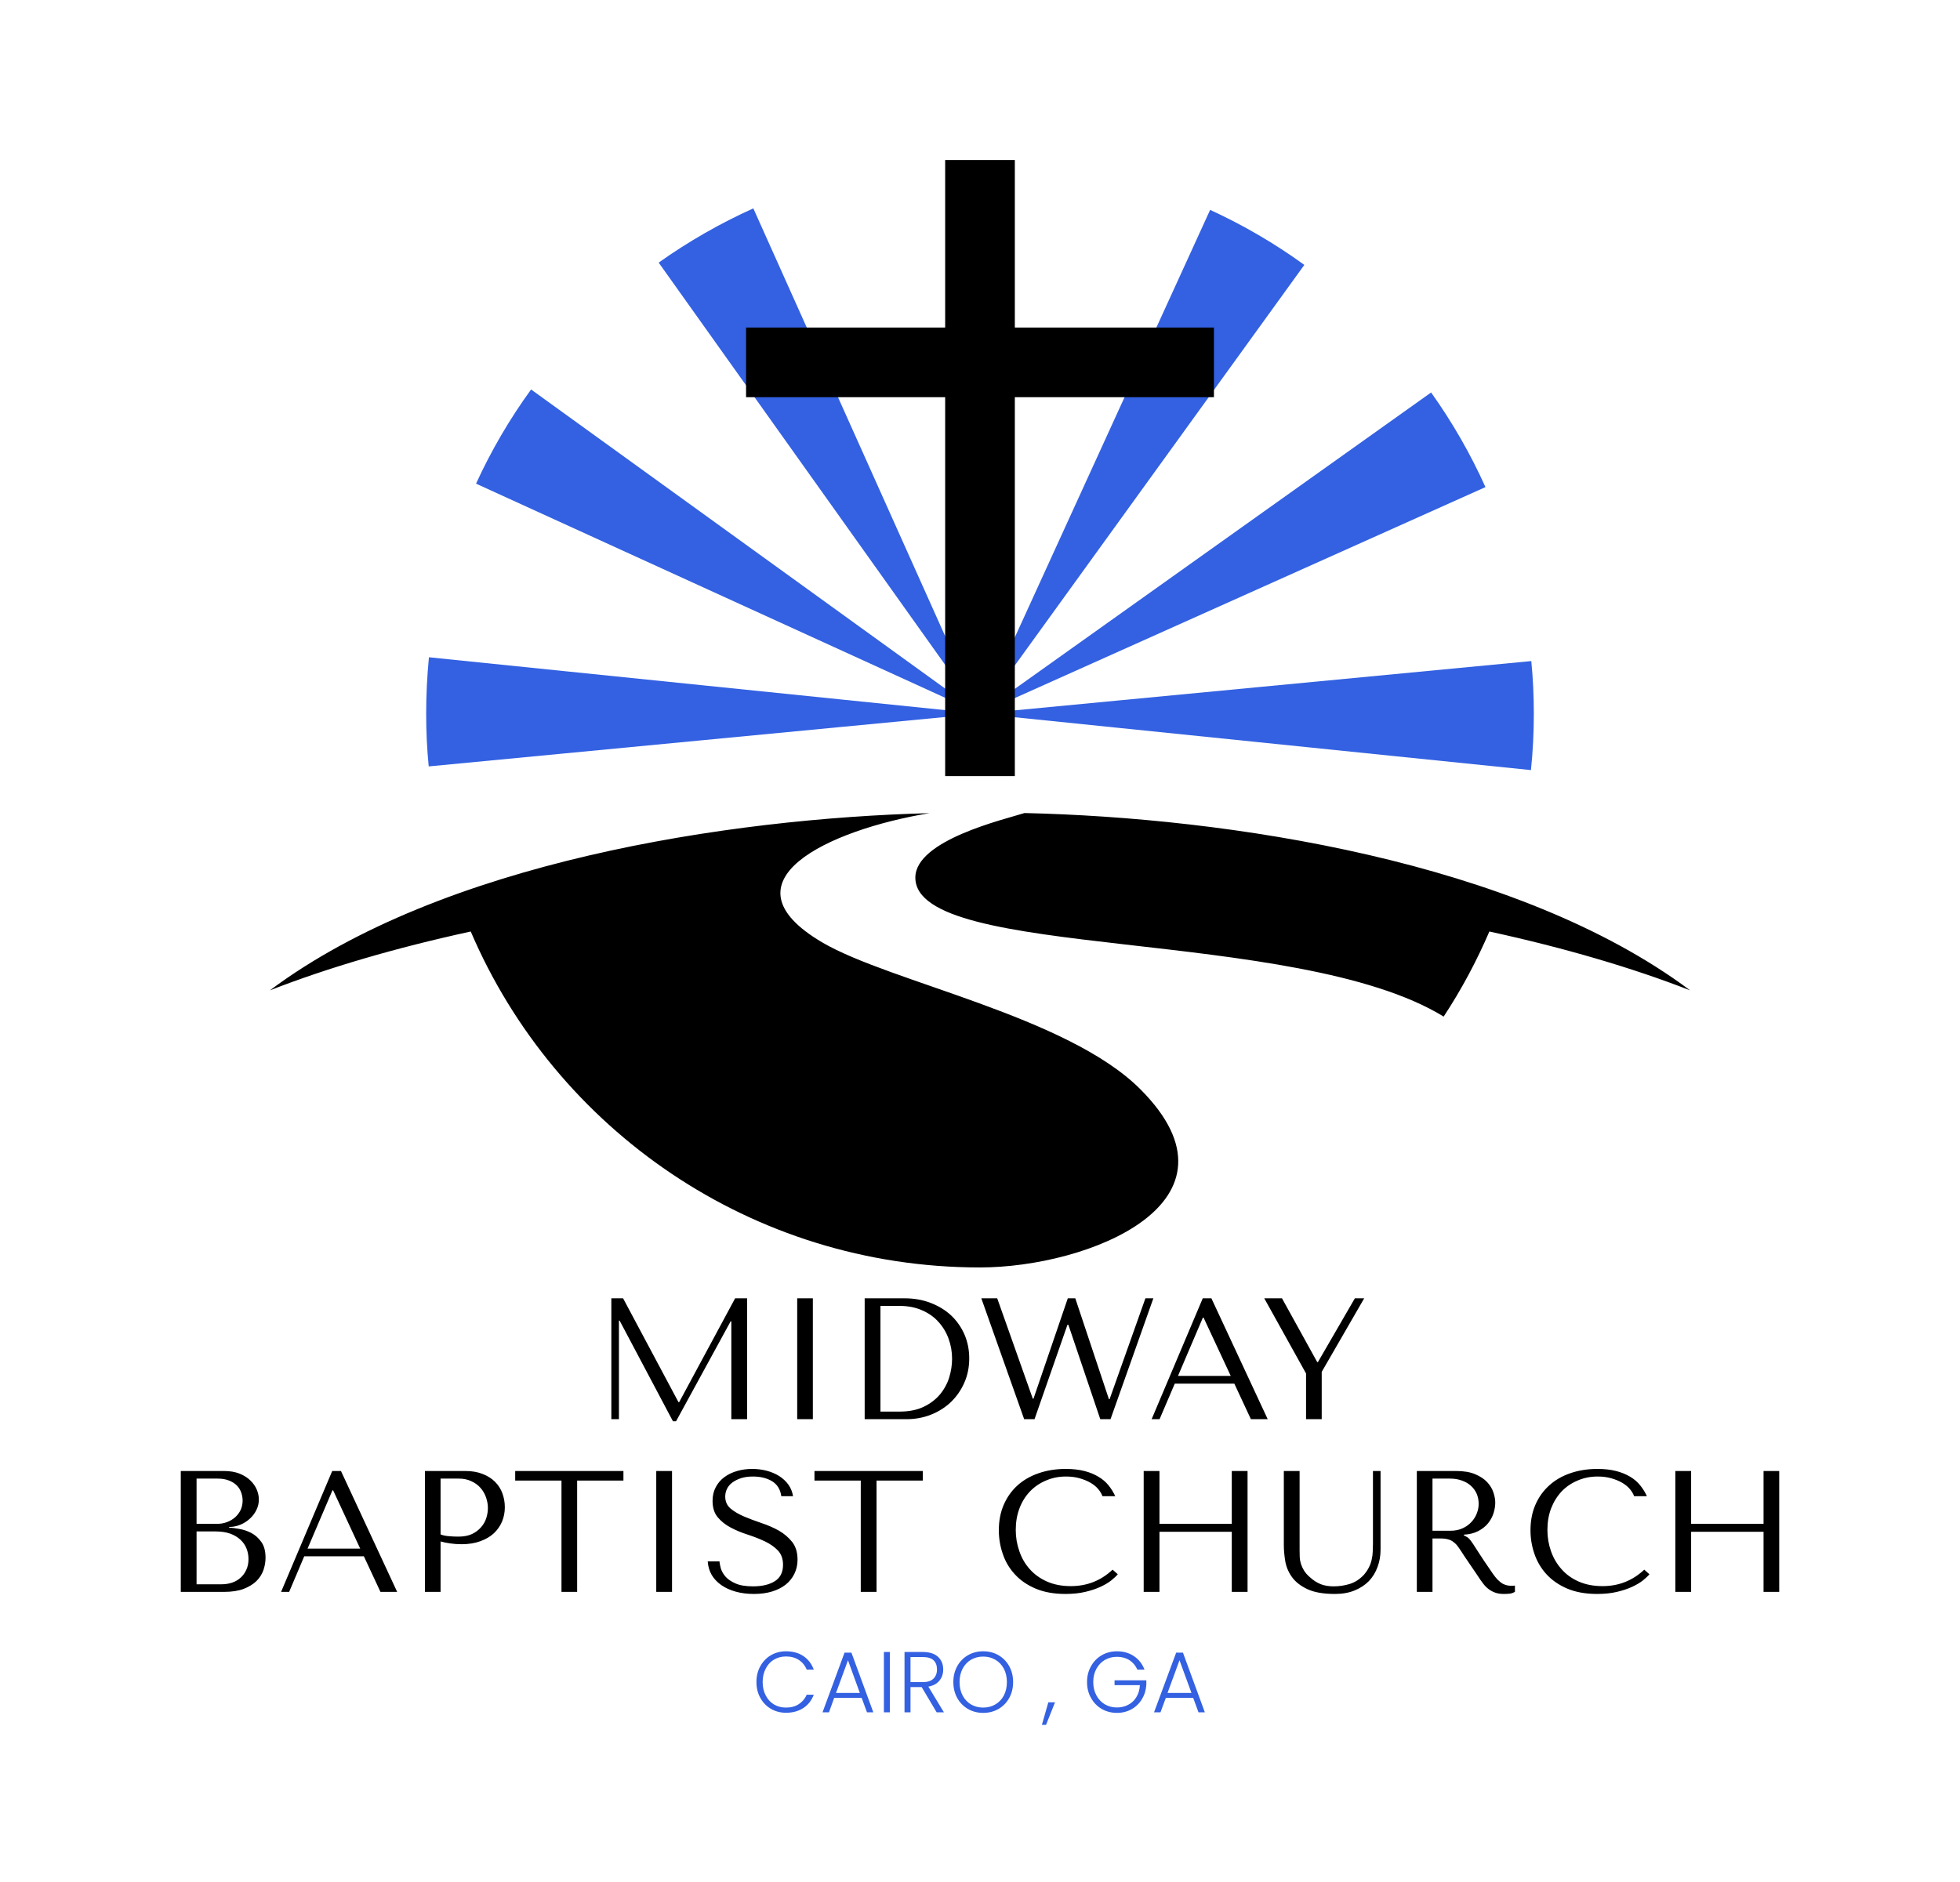
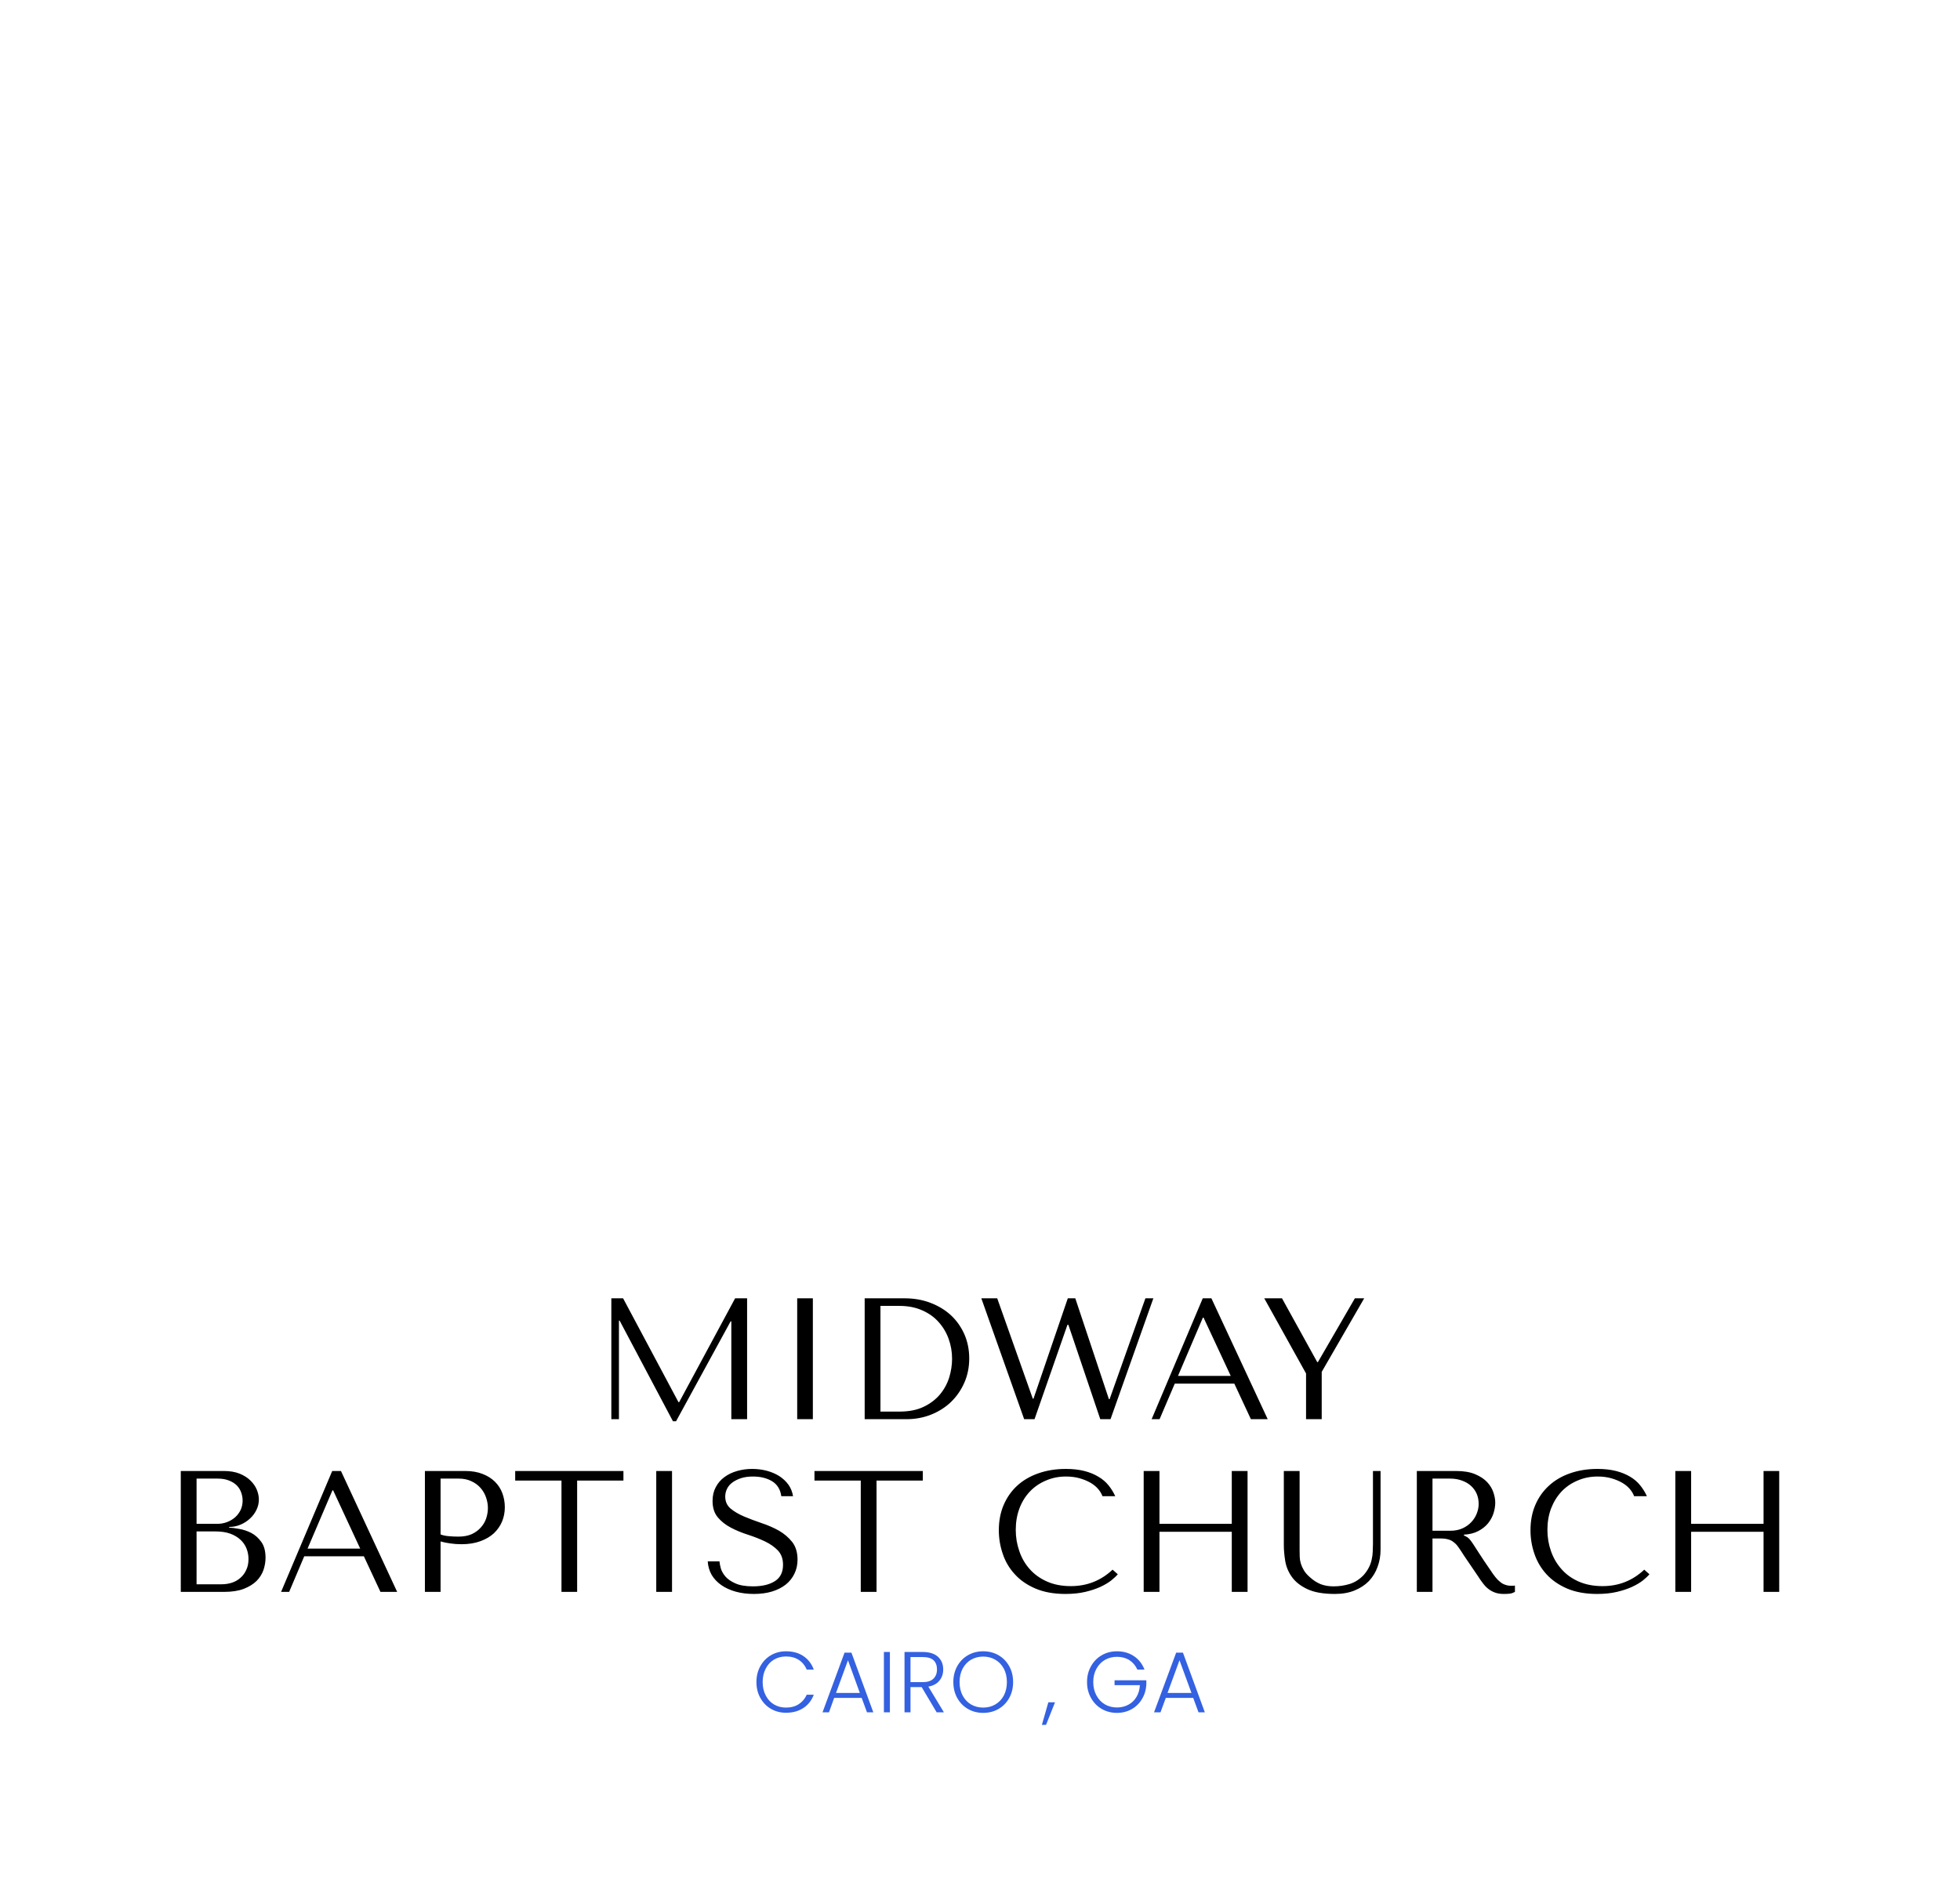
<svg xmlns="http://www.w3.org/2000/svg" version="1.1" viewBox="0 0 17.021 16.35">
  <g transform="matrix(1,0,0,1,1.39,11.259)">
    <g>
      <path d=" M 4.021 0.018 L 3.919 0.018 L 3.919 1.068 L 3.985 1.068 L 3.985 0.212 L 3.991 0.212 L 4.454 1.086 L 4.481 1.086 L 4.955 0.218 L 4.961 0.218 L 4.961 1.068 L 5.098 1.068 L 5.098 0.018 L 4.994 0.018 L 4.508 0.92 L 4.502 0.92 Z M 5.533 0.018 L 5.533 1.068 L 5.669 1.068 L 5.669 0.018 Z M 6.119 1.068 L 6.119 0.018 L 6.464 0.018 Q 6.589 0.018 6.692 0.058 Q 6.796 0.098 6.87 0.167 Q 6.944 0.237 6.986 0.333 Q 7.027 0.429 7.027 0.54 Q 7.027 0.655 6.984 0.752 Q 6.941 0.849 6.867 0.92 Q 6.793 0.99 6.694 1.029 Q 6.595 1.068 6.482 1.068 Z M 6.256 1.002 L 6.421 1.002 Q 6.544 1.002 6.63 0.961 Q 6.716 0.92 6.772 0.854 Q 6.827 0.788 6.853 0.706 Q 6.878 0.624 6.878 0.543 Q 6.878 0.453 6.848 0.37 Q 6.818 0.287 6.76 0.223 Q 6.703 0.159 6.617 0.122 Q 6.532 0.084 6.421 0.084 L 6.256 0.084 Z M 7.132 0.018 L 7.504 1.068 L 7.594 1.068 L 7.88 0.248 L 7.888 0.248 L 8.165 1.068 L 8.254 1.068 L 8.626 0.018 L 8.557 0.018 L 8.246 0.894 L 8.24 0.894 L 7.948 0.018 L 7.883 0.018 L 7.585 0.89 L 7.579 0.89 L 7.27 0.018 Z M 9.329 0.759 L 9.473 1.068 L 9.619 1.068 L 9.13 0.018 L 9.055 0.018 L 8.611 1.068 L 8.68 1.068 L 8.812 0.759 Z M 9.298 0.692 L 8.84 0.692 L 9.056 0.186 L 9.062 0.186 Z M 9.589 0.018 L 9.952 0.671 L 9.952 1.068 L 10.088 1.068 L 10.088 0.657 L 10.457 0.018 L 10.376 0.018 L 10.055 0.572 L 10.049 0.572 L 9.743 0.018 Z M 0.18 2.568 L 0.556 2.568 Q 0.657 2.568 0.726 2.542 Q 0.795 2.515 0.837 2.474 Q 0.879 2.432 0.898 2.378 Q 0.916 2.325 0.916 2.271 Q 0.916 2.186 0.88 2.135 Q 0.843 2.083 0.792 2.056 Q 0.741 2.03 0.687 2.021 Q 0.633 2.011 0.6 2.01 L 0.6 2.004 Q 0.652 2.004 0.699 1.984 Q 0.746 1.964 0.781 1.931 Q 0.816 1.899 0.837 1.856 Q 0.858 1.813 0.858 1.766 Q 0.858 1.724 0.84 1.68 Q 0.822 1.637 0.785 1.601 Q 0.749 1.565 0.691 1.541 Q 0.633 1.518 0.555 1.518 L 0.18 1.518 Z M 0.317 2.502 L 0.317 2.043 L 0.481 2.043 Q 0.555 2.043 0.609 2.062 Q 0.663 2.082 0.698 2.115 Q 0.734 2.148 0.751 2.192 Q 0.768 2.235 0.768 2.283 Q 0.768 2.336 0.749 2.376 Q 0.731 2.417 0.699 2.445 Q 0.667 2.474 0.625 2.488 Q 0.582 2.502 0.534 2.502 Z M 0.317 1.977 L 0.317 1.584 L 0.499 1.584 Q 0.558 1.584 0.599 1.601 Q 0.64 1.617 0.667 1.644 Q 0.693 1.671 0.705 1.706 Q 0.717 1.74 0.717 1.775 Q 0.717 1.818 0.7 1.856 Q 0.682 1.893 0.652 1.92 Q 0.621 1.947 0.581 1.962 Q 0.541 1.977 0.496 1.977 Z M 1.77 2.259 L 1.914 2.568 L 2.059 2.568 L 1.571 1.518 L 1.495 1.518 L 1.051 2.568 L 1.121 2.568 L 1.252 2.259 Z M 1.738 2.192 L 1.281 2.192 L 1.497 1.686 L 1.503 1.686 Z M 2.436 2.13 Q 2.475 2.141 2.52 2.147 Q 2.565 2.154 2.619 2.154 Q 2.71 2.154 2.781 2.128 Q 2.851 2.103 2.899 2.059 Q 2.946 2.014 2.97 1.957 Q 2.994 1.899 2.994 1.833 Q 2.994 1.77 2.973 1.712 Q 2.952 1.655 2.909 1.612 Q 2.866 1.569 2.802 1.544 Q 2.737 1.518 2.651 1.518 L 2.3 1.518 L 2.3 2.568 L 2.436 2.568 Z M 2.436 1.584 L 2.594 1.584 Q 2.656 1.584 2.704 1.607 Q 2.752 1.629 2.784 1.666 Q 2.816 1.703 2.831 1.748 Q 2.847 1.794 2.847 1.839 Q 2.847 1.883 2.833 1.927 Q 2.819 1.971 2.787 2.007 Q 2.756 2.043 2.708 2.066 Q 2.659 2.088 2.592 2.088 Q 2.546 2.088 2.506 2.084 Q 2.467 2.081 2.436 2.069 Z M 3.622 2.568 L 3.622 1.601 L 4.024 1.601 L 4.024 1.518 L 3.084 1.518 L 3.084 1.601 L 3.486 1.601 L 3.486 2.568 Z M 4.309 1.518 L 4.309 2.568 L 4.446 2.568 L 4.446 1.518 Z M 4.756 2.303 Q 4.76 2.367 4.79 2.42 Q 4.821 2.472 4.874 2.509 Q 4.927 2.546 4.999 2.566 Q 5.071 2.586 5.157 2.586 Q 5.244 2.586 5.314 2.565 Q 5.383 2.544 5.433 2.505 Q 5.482 2.466 5.509 2.41 Q 5.536 2.355 5.536 2.288 Q 5.536 2.195 5.49 2.135 Q 5.443 2.076 5.374 2.036 Q 5.304 1.997 5.222 1.97 Q 5.14 1.942 5.071 1.913 Q 5.001 1.883 4.954 1.844 Q 4.908 1.804 4.908 1.74 Q 4.908 1.704 4.924 1.672 Q 4.939 1.641 4.97 1.618 Q 5.001 1.595 5.046 1.58 Q 5.091 1.566 5.149 1.566 Q 5.247 1.566 5.315 1.607 Q 5.383 1.649 5.395 1.737 L 5.497 1.737 Q 5.488 1.681 5.457 1.637 Q 5.425 1.593 5.377 1.562 Q 5.329 1.532 5.269 1.516 Q 5.208 1.5 5.142 1.5 Q 5.073 1.5 5.011 1.518 Q 4.948 1.536 4.901 1.571 Q 4.854 1.605 4.826 1.658 Q 4.798 1.71 4.798 1.778 Q 4.798 1.866 4.843 1.92 Q 4.888 1.974 4.957 2.01 Q 5.025 2.046 5.104 2.071 Q 5.184 2.097 5.252 2.129 Q 5.321 2.162 5.365 2.208 Q 5.41 2.255 5.41 2.333 Q 5.41 2.43 5.339 2.475 Q 5.268 2.52 5.149 2.52 Q 5.055 2.52 4.998 2.495 Q 4.941 2.47 4.911 2.436 Q 4.881 2.401 4.87 2.365 Q 4.86 2.328 4.858 2.303 Z M 6.222 2.568 L 6.222 1.601 L 6.624 1.601 L 6.624 1.518 L 5.683 1.518 L 5.683 1.601 L 6.085 1.601 L 6.085 2.568 Z M 8.272 2.375 Q 8.12 2.518 7.909 2.518 Q 7.792 2.518 7.702 2.478 Q 7.612 2.438 7.552 2.37 Q 7.492 2.303 7.462 2.214 Q 7.431 2.126 7.431 2.03 Q 7.431 1.928 7.463 1.843 Q 7.495 1.758 7.554 1.696 Q 7.612 1.635 7.693 1.601 Q 7.773 1.566 7.867 1.566 Q 7.932 1.566 7.985 1.581 Q 8.038 1.596 8.08 1.62 Q 8.121 1.644 8.147 1.675 Q 8.173 1.706 8.184 1.737 L 8.295 1.737 Q 8.272 1.686 8.237 1.643 Q 8.202 1.599 8.149 1.568 Q 8.097 1.536 8.027 1.518 Q 7.956 1.5 7.866 1.5 Q 7.736 1.5 7.628 1.538 Q 7.521 1.575 7.444 1.645 Q 7.368 1.715 7.326 1.813 Q 7.284 1.911 7.284 2.033 Q 7.284 2.138 7.318 2.237 Q 7.351 2.337 7.422 2.414 Q 7.492 2.492 7.602 2.539 Q 7.712 2.586 7.863 2.586 Q 7.959 2.586 8.035 2.568 Q 8.111 2.55 8.167 2.524 Q 8.223 2.498 8.261 2.468 Q 8.298 2.438 8.317 2.415 Z M 8.679 2.046 L 9.307 2.046 L 9.307 2.568 L 9.444 2.568 L 9.444 1.518 L 9.307 1.518 L 9.307 1.977 L 8.679 1.977 L 8.679 1.518 L 8.542 1.518 L 8.542 2.568 L 8.679 2.568 Z M 9.759 1.518 L 9.759 2.163 Q 9.759 2.224 9.771 2.299 Q 9.783 2.373 9.828 2.437 Q 9.873 2.501 9.961 2.543 Q 10.05 2.586 10.203 2.586 Q 10.299 2.586 10.373 2.556 Q 10.447 2.526 10.498 2.474 Q 10.548 2.421 10.573 2.351 Q 10.599 2.281 10.599 2.202 L 10.599 1.518 L 10.533 1.518 L 10.533 2.152 Q 10.533 2.186 10.531 2.219 Q 10.53 2.253 10.522 2.287 Q 10.515 2.321 10.499 2.353 Q 10.483 2.386 10.454 2.42 Q 10.399 2.478 10.332 2.499 Q 10.264 2.52 10.191 2.52 Q 10.128 2.52 10.079 2.501 Q 10.03 2.481 9.987 2.442 Q 9.952 2.412 9.934 2.382 Q 9.916 2.352 9.907 2.323 Q 9.898 2.293 9.897 2.264 Q 9.896 2.234 9.896 2.204 L 9.896 1.518 Z M 10.914 1.518 L 10.914 2.568 L 11.05 2.568 L 11.05 2.104 L 11.117 2.104 Q 11.159 2.104 11.186 2.112 Q 11.214 2.119 11.236 2.138 Q 11.259 2.155 11.278 2.184 Q 11.298 2.212 11.325 2.255 L 11.444 2.43 Q 11.466 2.465 11.488 2.493 Q 11.509 2.522 11.535 2.542 Q 11.56 2.562 11.593 2.574 Q 11.625 2.586 11.67 2.586 Q 11.703 2.586 11.724 2.583 Q 11.745 2.58 11.766 2.568 L 11.766 2.513 Q 11.758 2.514 11.751 2.515 Q 11.744 2.515 11.736 2.515 Q 11.704 2.515 11.681 2.506 Q 11.656 2.498 11.636 2.48 Q 11.614 2.463 11.595 2.438 Q 11.575 2.413 11.555 2.382 Q 11.492 2.291 11.457 2.236 Q 11.422 2.181 11.402 2.151 Q 11.382 2.121 11.369 2.107 Q 11.357 2.094 11.338 2.085 L 11.323 2.078 L 11.323 2.071 Q 11.396 2.067 11.447 2.04 Q 11.499 2.013 11.532 1.973 Q 11.565 1.932 11.58 1.885 Q 11.595 1.837 11.595 1.792 Q 11.595 1.752 11.579 1.704 Q 11.563 1.656 11.525 1.615 Q 11.487 1.574 11.421 1.546 Q 11.355 1.518 11.255 1.518 Z M 11.05 1.584 L 11.202 1.584 Q 11.259 1.584 11.305 1.601 Q 11.351 1.617 11.383 1.646 Q 11.416 1.675 11.434 1.716 Q 11.451 1.756 11.451 1.804 Q 11.451 1.845 11.435 1.886 Q 11.419 1.928 11.388 1.961 Q 11.357 1.995 11.311 2.016 Q 11.265 2.037 11.205 2.037 L 11.05 2.037 Z M 12.889 2.375 Q 12.737 2.518 12.527 2.518 Q 12.41 2.518 12.319 2.478 Q 12.229 2.438 12.17 2.37 Q 12.11 2.303 12.079 2.214 Q 12.048 2.126 12.048 2.03 Q 12.048 1.928 12.08 1.843 Q 12.113 1.758 12.171 1.696 Q 12.229 1.635 12.31 1.601 Q 12.39 1.566 12.485 1.566 Q 12.549 1.566 12.602 1.581 Q 12.655 1.596 12.697 1.62 Q 12.738 1.644 12.764 1.675 Q 12.79 1.706 12.801 1.737 L 12.912 1.737 Q 12.889 1.686 12.854 1.643 Q 12.819 1.599 12.767 1.568 Q 12.714 1.536 12.644 1.518 Q 12.573 1.5 12.483 1.5 Q 12.353 1.5 12.245 1.538 Q 12.138 1.575 12.062 1.645 Q 11.985 1.715 11.943 1.813 Q 11.901 1.911 11.901 2.033 Q 11.901 2.138 11.935 2.237 Q 11.969 2.337 12.039 2.414 Q 12.11 2.492 12.219 2.539 Q 12.329 2.586 12.48 2.586 Q 12.576 2.586 12.652 2.568 Q 12.728 2.55 12.784 2.524 Q 12.84 2.498 12.878 2.468 Q 12.915 2.438 12.934 2.415 Z M 13.296 2.046 L 13.925 2.046 L 13.925 2.568 L 14.061 2.568 L 14.061 1.518 L 13.925 1.518 L 13.925 1.977 L 13.296 1.977 L 13.296 1.518 L 13.159 1.518 L 13.159 2.568 L 13.296 2.568 Z" fill="#000000" fill-rule="nonzero" />
    </g>
    <g>
      <path d=" M 5.179 3.351 Q 5.179 3.274 5.213 3.213 Q 5.247 3.152 5.305 3.118 Q 5.364 3.084 5.436 3.084 Q 5.524 3.084 5.586 3.125 Q 5.649 3.167 5.677 3.243 L 5.616 3.243 Q 5.593 3.189 5.547 3.159 Q 5.501 3.129 5.436 3.129 Q 5.378 3.129 5.332 3.156 Q 5.286 3.183 5.26 3.234 Q 5.233 3.285 5.233 3.351 Q 5.233 3.418 5.26 3.468 Q 5.286 3.519 5.332 3.546 Q 5.378 3.573 5.436 3.573 Q 5.501 3.573 5.547 3.543 Q 5.593 3.513 5.616 3.461 L 5.677 3.461 Q 5.649 3.536 5.586 3.577 Q 5.523 3.618 5.436 3.618 Q 5.364 3.618 5.305 3.584 Q 5.247 3.55 5.213 3.489 Q 5.179 3.429 5.179 3.351 Z M 6.093 3.489 L 5.854 3.489 L 5.809 3.614 L 5.753 3.614 L 5.944 3.096 L 6.004 3.096 L 6.194 3.614 L 6.139 3.614 Z M 6.077 3.446 L 5.974 3.162 L 5.87 3.446 Z M 6.338 3.09 L 6.338 3.614 L 6.286 3.614 L 6.286 3.09 Z M 6.744 3.614 L 6.614 3.395 L 6.517 3.395 L 6.517 3.614 L 6.465 3.614 L 6.465 3.09 L 6.622 3.09 Q 6.71 3.09 6.756 3.132 Q 6.801 3.174 6.801 3.242 Q 6.801 3.299 6.768 3.339 Q 6.736 3.379 6.672 3.391 L 6.807 3.614 Z M 6.517 3.352 L 6.623 3.352 Q 6.685 3.352 6.716 3.322 Q 6.747 3.292 6.747 3.242 Q 6.747 3.19 6.717 3.162 Q 6.687 3.134 6.622 3.134 L 6.517 3.134 Z M 7.148 3.619 Q 7.075 3.619 7.016 3.585 Q 6.957 3.551 6.923 3.49 Q 6.889 3.429 6.889 3.351 Q 6.889 3.274 6.923 3.213 Q 6.957 3.152 7.016 3.118 Q 7.075 3.084 7.148 3.084 Q 7.222 3.084 7.281 3.118 Q 7.34 3.152 7.374 3.213 Q 7.408 3.274 7.408 3.351 Q 7.408 3.429 7.374 3.49 Q 7.34 3.551 7.281 3.585 Q 7.222 3.619 7.148 3.619 Z M 7.148 3.573 Q 7.207 3.573 7.253 3.546 Q 7.3 3.519 7.327 3.469 Q 7.354 3.418 7.354 3.351 Q 7.354 3.285 7.327 3.234 Q 7.3 3.184 7.253 3.157 Q 7.207 3.13 7.148 3.13 Q 7.09 3.13 7.043 3.157 Q 6.997 3.184 6.97 3.234 Q 6.943 3.285 6.943 3.351 Q 6.943 3.418 6.97 3.469 Q 6.997 3.519 7.043 3.546 Q 7.09 3.573 7.148 3.573 Z M 7.772 3.527 L 7.694 3.723 L 7.658 3.723 L 7.714 3.527 Z M 8.487 3.243 Q 8.464 3.191 8.418 3.161 Q 8.372 3.132 8.31 3.132 Q 8.252 3.132 8.205 3.159 Q 8.159 3.186 8.132 3.235 Q 8.104 3.285 8.104 3.351 Q 8.104 3.417 8.132 3.468 Q 8.159 3.518 8.205 3.545 Q 8.252 3.572 8.31 3.572 Q 8.365 3.572 8.409 3.548 Q 8.453 3.525 8.479 3.481 Q 8.506 3.437 8.509 3.378 L 8.289 3.378 L 8.289 3.336 L 8.565 3.336 L 8.565 3.374 Q 8.561 3.443 8.527 3.499 Q 8.494 3.555 8.437 3.587 Q 8.38 3.619 8.31 3.619 Q 8.237 3.619 8.178 3.585 Q 8.119 3.551 8.085 3.49 Q 8.05 3.429 8.05 3.351 Q 8.05 3.274 8.085 3.213 Q 8.119 3.152 8.178 3.118 Q 8.237 3.084 8.31 3.084 Q 8.394 3.084 8.457 3.126 Q 8.52 3.168 8.549 3.243 Z M 8.972 3.489 L 8.734 3.489 L 8.688 3.614 L 8.632 3.614 L 8.824 3.096 L 8.883 3.096 L 9.073 3.614 L 9.018 3.614 Z M 8.957 3.446 L 8.853 3.162 L 8.749 3.446 Z" fill="#3361e1" fill-rule="nonzero" />
    </g>
    <g clip-path="url(&quot;#SvgjsClipPath1014&quot;)">
      <path d=" M 11.544 -3.168 C 12.195 -3.026 12.782 -2.854 13.287 -2.657 C 11.782 -3.782 9.268 -4.157 7.507 -4.197 C 7.33 -4.141 6.559 -3.962 6.559 -3.636 C 6.559 -2.913 9.867 -3.215 11.147 -2.429 C 11.301 -2.663 11.433 -2.91 11.544 -3.168 M 0.954 -2.657 C 1.459 -2.854 2.046 -3.026 2.698 -3.168 C 3.432 -1.452 5.136 -0.25 7.12 -0.25 C 8.062 -0.25 9.492 -0.816 8.514 -1.797 C 7.88 -2.434 6.34 -2.727 5.751 -3.073 C 4.848 -3.604 5.804 -4.051 6.682 -4.196 C 4.934 -4.15 2.447 -3.773 0.954 -2.657 Z" fill="#000000" transform="matrix(1,0,0,1,0,0)" fill-rule="evenodd" />
      <path d=" M 9.119 -9.436 C 9.406 -9.304 9.681 -9.144 9.937 -8.958 L 7.12 -5.06 Z" fill="#3361e1" transform="matrix(1,0,0,1,0,0)" fill-rule="evenodd" />
      <path d=" M 11.038 -7.85 C 11.222 -7.592 11.38 -7.317 11.51 -7.028 L 7.12 -5.06 Z" fill="#3361e1" transform="matrix(1,0,0,1,0,0)" fill-rule="evenodd" />
-       <path d=" M 11.908 -5.517 C 11.923 -5.367 11.93 -5.214 11.93 -5.06 C 11.93 -4.896 11.922 -4.733 11.905 -4.57 L 7.12 -5.06 Z" fill="#3361e1" transform="matrix(1,0,0,1,0,0)" fill-rule="evenodd" />
+       <path d=" M 11.908 -5.517 C 11.93 -4.896 11.922 -4.733 11.905 -4.57 L 7.12 -5.06 Z" fill="#3361e1" transform="matrix(1,0,0,1,0,0)" fill-rule="evenodd" />
      <path d=" M 2.333 -4.602 C 2.318 -4.753 2.311 -4.905 2.311 -5.06 C 2.311 -5.223 2.319 -5.387 2.335 -5.55 L 7.12 -5.06 Z" fill="#3361e1" transform="matrix(1,0,0,1,0,0)" fill-rule="evenodd" />
      <path d=" M 2.744 -7.058 C 2.876 -7.346 3.036 -7.62 3.222 -7.876 L 7.12 -5.06 Z" fill="#3361e1" transform="matrix(1,0,0,1,0,0)" fill-rule="evenodd" />
-       <path d=" M 4.33 -8.978 C 4.588 -9.161 4.863 -9.319 5.152 -9.449 L 7.12 -5.06 Z" fill="#3361e1" transform="matrix(1,0,0,1,0,0)" fill-rule="evenodd" />
      <path d=" M 6.818 -9.869 L 7.423 -9.869 L 7.423 -4.518 L 6.818 -4.518 Z" fill="#000000" transform="matrix(1,0,0,1,0,0)" fill-rule="nonzero" />
-       <path d=" M 5.089 -8.414 L 9.152 -8.414 L 9.152 -7.809 L 5.089 -7.809 Z" fill="#000000" transform="matrix(1,0,0,1,0,0)" fill-rule="nonzero" />
    </g>
  </g>
  <defs>
    <clipPath id="SvgjsClipPath1014">
-       <path d=" M 0.954 -9.869 h 12.333 v 9.619 h -12.333 Z" />
-     </clipPath>
+       </clipPath>
  </defs>
</svg>